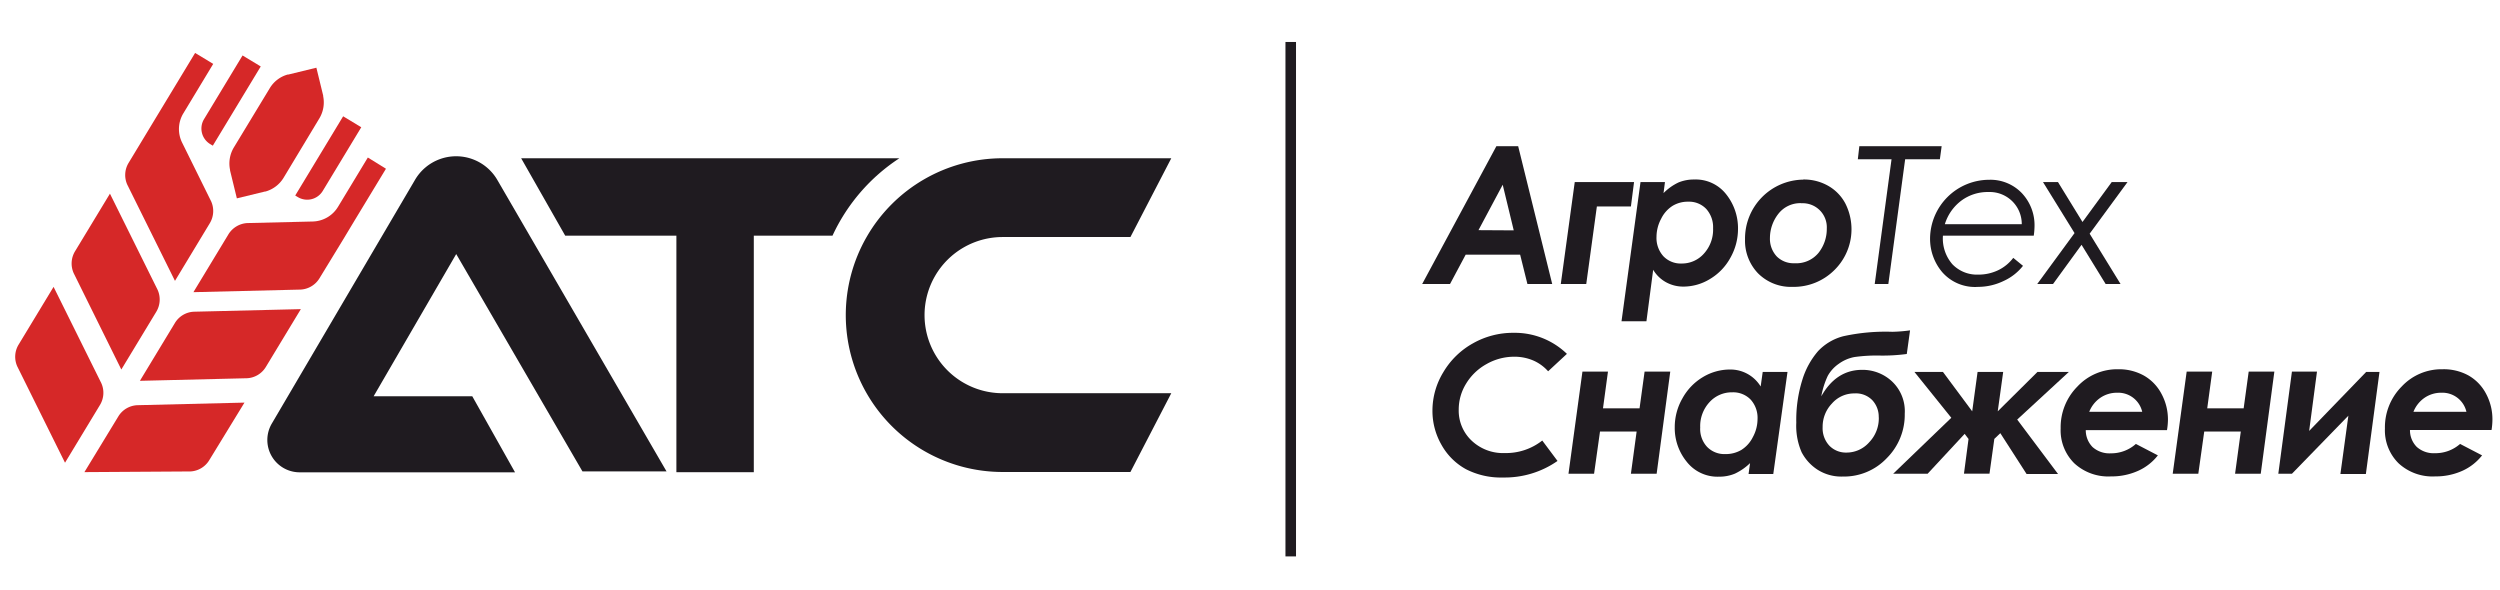
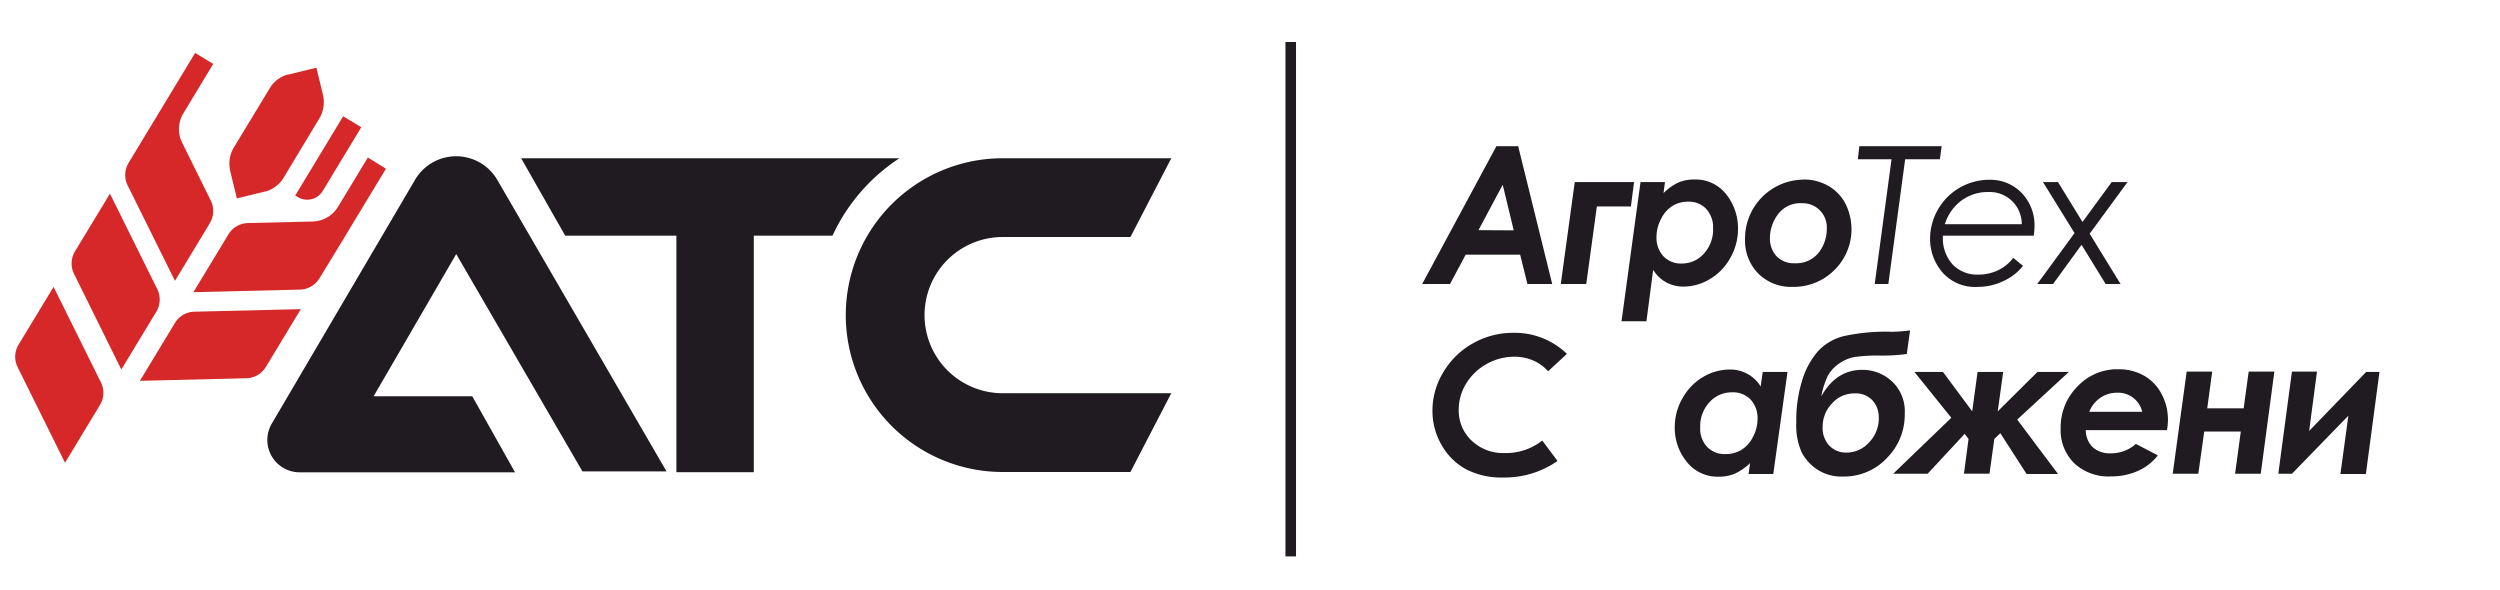
<svg xmlns="http://www.w3.org/2000/svg" xmlns:ns1="http://sodipodi.sourceforge.net/DTD/sodipodi-0.dtd" xmlns:ns2="http://www.inkscape.org/namespaces/inkscape" height="100" width="423.86" viewBox="0 0 423.86 100" version="1.1" id="svg67" ns1:docname="logo.svg" ns2:version="1.0 (4035a4fb49, 2020-05-01)">
  <ns1:namedview ns2:document-rotation="0" pagecolor="#ffffff" bordercolor="#666666" borderopacity="1" objecttolerance="10" gridtolerance="10" guidetolerance="10" ns2:pageopacity="0" ns2:pageshadow="2" ns2:window-width="1920" ns2:window-height="1017" id="namedview69" showgrid="false" ns2:zoom="1.6939556" ns2:cx="162.98572" ns2:cy="19.558756" ns2:window-x="1912" ns2:window-y="32" ns2:window-maximized="1" ns2:current-layer="Слой_2" />
  <defs id="defs4">
    <style id="style2">.cls-1{fill:#0c263d;}.cls-2{fill:#3d931d;}</style>
  </defs>
  <title id="title6">АТС(логотип)</title>
  <g id="Слой_2" data-name="Слой 2" style="display:inline">
    <path class="cls-1" d="m 253.702,24.789 h 3.694 l 5.772,23.363 h -4.202 l -1.235,-4.975 h -9.234 l -2.655,4.975 h -4.721 z m 2.943,14.267 -1.87,-7.734 -4.109,7.699 z" id="path8" style="fill:#1f1b20;fill-opacity:1;stroke-width:1.154" />
    <path class="cls-1" d="m 266.988,30.872 h 10.054 l -0.531,4.132 h -5.771 l -1.801,13.147 h -4.317 z" id="path10" style="fill:#1f1b20;fill-opacity:1;stroke-width:1.154" />
    <path class="cls-1" d="m 279.143,54.466 h -4.225 l 3.221,-23.594 h 4.144 l -0.242,1.87 a 8.9,8.9 0 0 1 2.551,-1.812 6.822,6.822 0 0 1 2.666,-0.496 6.556,6.556 0 0 1 5.414,2.516 9.234,9.234 0 0 1 1.997,5.864 9.915,9.915 0 0 1 -1.281,4.871 9.454,9.454 0 0 1 -3.463,3.613 8.623,8.623 0 0 1 -4.502,1.293 6.037,6.037 0 0 1 -2.932,-0.727 5.772,5.772 0 0 1 -2.205,-2.124 z m 7.11,-20.27 a 4.987,4.987 0 0 0 -2.678,0.704 5.391,5.391 0 0 0 -1.939,2.193 6.51,6.51 0 0 0 -0.785,3.047 4.617,4.617 0 0 0 1.154,3.29 4.052,4.052 0 0 0 3.094,1.247 4.963,4.963 0 0 0 3.786,-1.674 6.025,6.025 0 0 0 1.558,-4.294 4.617,4.617 0 0 0 -1.154,-3.278 3.994,3.994 0 0 0 -3.036,-1.235 z" id="path12" style="fill:#1f1b20;fill-opacity:1;stroke-width:1.154" />
    <path class="cls-1" d="m 305.75,30.433 a 8.311,8.311 0 0 1 4.19,1.062 7.445,7.445 0 0 1 2.932,3.013 9.696,9.696 0 0 1 -1.835,11.254 9.754,9.754 0 0 1 -7.11,2.874 7.861,7.861 0 0 1 -5.875,-2.309 7.988,7.988 0 0 1 -2.193,-5.772 9.996,9.996 0 0 1 9.892,-10.1 z m -0.288,4.017 a 4.698,4.698 0 0 0 -3.994,1.858 6.66,6.66 0 0 0 -1.385,4.04 4.375,4.375 0 0 0 1.154,3.128 4.017,4.017 0 0 0 3.024,1.154 4.871,4.871 0 0 0 4.063,-1.766 6.522,6.522 0 0 0 1.397,-4.121 4.075,4.075 0 0 0 -4.259,-4.282 z" id="path14" style="fill:#1f1b20;fill-opacity:1;stroke-width:1.154" />
    <path class="cls-1" d="m 315.238,24.789 h 13.956 l -0.3,2.216 h -5.887 l -2.851,21.147 h -2.309 l 2.851,-21.147 h -5.714 z" id="path16" style="fill:#1f1b20;fill-opacity:1;stroke-width:1.154" />
    <path class="cls-1" d="m 344.811,39.956 h -15.398 a 6.66,6.66 0 0 0 1.604,4.848 5.772,5.772 0 0 0 4.363,1.755 7.711,7.711 0 0 0 3.382,-0.739 7.041,7.041 0 0 0 2.574,-2.101 l 1.651,1.351 a 8.796,8.796 0 0 1 -3.278,2.563 9.985,9.985 0 0 1 -4.329,1.004 7.376,7.376 0 0 1 -6.106,-2.516 8.738,8.738 0 0 1 -2.043,-5.656 10.042,10.042 0 0 1 10.042,-9.985 7.364,7.364 0 0 1 5.495,2.239 7.919,7.919 0 0 1 2.17,5.772 12.074,12.074 0 0 1 -0.127,1.466 z m -2.032,-1.939 a 5.425,5.425 0 0 0 -5.621,-5.46 7.491,7.491 0 0 0 -4.617,1.454 7.849,7.849 0 0 0 -2.805,4.005 z" id="path18" style="fill:#1f1b20;fill-opacity:1;stroke-width:1.154" />
    <path class="cls-1" d="m 346.381,30.872 h 2.539 l 4.155,6.764 4.952,-6.764 h 2.678 l -6.418,8.75 5.241,8.53 h -2.528 l -4.086,-6.649 -4.836,6.649 h -2.678 l 6.326,-8.634 z" id="path20" style="fill:#1f1b20;fill-opacity:1;stroke-width:1.154" />
    <path class="cls-1" d="m 265.661,59.995 -3.186,2.955 a 7.214,7.214 0 0 0 -2.528,-1.835 8.08,8.08 0 0 0 -3.244,-0.635 9.454,9.454 0 0 0 -4.675,1.247 9.292,9.292 0 0 0 -3.463,3.324 8.346,8.346 0 0 0 -1.247,4.386 6.984,6.984 0 0 0 2.193,5.275 7.734,7.734 0 0 0 5.621,2.101 9.915,9.915 0 0 0 6.349,-2.124 l 2.586,3.463 a 15.629,15.629 0 0 1 -9.234,2.805 12.963,12.963 0 0 1 -6.268,-1.397 10.55,10.55 0 0 1 -4.144,-4.098 11.543,11.543 0 0 1 -1.558,-5.875 12.501,12.501 0 0 1 1.847,-6.487 13.378,13.378 0 0 1 5.01,-4.883 13.759,13.759 0 0 1 6.926,-1.789 12.697,12.697 0 0 1 9.015,3.567 z" id="path22" style="fill:#1f1b20;fill-opacity:1;stroke-width:1.154" />
-     <path class="cls-1" d="m 270.266,80.322 h -4.34 l 2.366,-17.315 h 4.329 l -0.843,6.222 h 6.199 l 0.854,-6.222 h 4.352 l -2.309,17.315 h -4.363 l 0.97,-7.157 h -6.21 z" id="path24" style="fill:#1f1b20;fill-opacity:1;stroke-width:1.154" />
    <path class="cls-1" d="m 298.858,63.054 h 4.202 l -2.412,17.315 h -4.19 l 0.254,-1.847 a 9.523,9.523 0 0 1 -2.586,1.789 6.926,6.926 0 0 1 -2.69,0.508 6.626,6.626 0 0 1 -5.46,-2.528 9.05,9.05 0 0 1 -2.032,-5.875 9.765,9.765 0 0 1 1.293,-4.86 9.535,9.535 0 0 1 3.463,-3.613 8.911,8.911 0 0 1 4.617,-1.293 6.014,6.014 0 0 1 5.194,2.874 z m -6.36,13.932 a 5.229,5.229 0 0 0 2.724,-0.693 5.368,5.368 0 0 0 1.962,-2.182 6.429,6.429 0 0 0 0.796,-3.047 4.617,4.617 0 0 0 -1.154,-3.301 4.121,4.121 0 0 0 -3.14,-1.247 5.09,5.09 0 0 0 -3.844,1.662 5.968,5.968 0 0 0 -1.581,4.306 4.456,4.456 0 0 0 1.154,3.267 4.075,4.075 0 0 0 3.082,1.235 z" id="path26" style="fill:#1f1b20;fill-opacity:1;stroke-width:1.154" />
    <path class="cls-1" d="m 323.838,56.012 -0.554,4.005 a 30.935,30.935 0 0 1 -4.617,0.265 27.034,27.034 0 0 0 -4.271,0.254 6.603,6.603 0 0 0 -2.655,1.154 6.06,6.06 0 0 0 -1.858,2.043 14.175,14.175 0 0 0 -1.097,3.463 q 2.528,-4.49 6.926,-4.49 a 7.295,7.295 0 0 1 5.056,1.951 6.926,6.926 0 0 1 2.17,5.483 10.389,10.389 0 0 1 -3.047,7.538 9.973,9.973 0 0 1 -7.434,3.117 7.503,7.503 0 0 1 -4.294,-1.154 7.861,7.861 0 0 1 -2.713,-2.978 11.185,11.185 0 0 1 -0.9,-4.987 22.763,22.763 0 0 1 1.027,-7.284 13.482,13.482 0 0 1 2.666,-4.86 8.934,8.934 0 0 1 4.329,-2.539 33.475,33.475 0 0 1 8.265,-0.739 25.822,25.822 0 0 0 3.001,-0.242 z m -5.31,14.74 a 4.121,4.121 0 0 0 -1.085,-2.897 3.867,3.867 0 0 0 -3.013,-1.154 4.998,4.998 0 0 0 -3.832,1.708 5.668,5.668 0 0 0 -1.581,3.994 4.329,4.329 0 0 0 1.154,3.174 3.902,3.902 0 0 0 2.897,1.154 5.102,5.102 0 0 0 3.821,-1.72 5.887,5.887 0 0 0 1.651,-4.259 z" id="path28" style="fill:#1f1b20;fill-opacity:1;stroke-width:1.154" />
    <path class="cls-1" d="m 333.753,74.424 -0.658,-0.866 -6.279,6.764 h -5.841 l 9.858,-9.488 -6.256,-7.78 h 4.836 l 4.963,6.683 0.912,-6.683 h 4.34 l -0.923,6.683 6.741,-6.683 h 5.321 l -8.761,8.08 6.926,9.234 h -5.333 l -4.456,-6.926 -1.016,0.97 -0.82,5.899 h -4.329 z" id="path30" style="fill:#1f1b20;fill-opacity:1;stroke-width:1.154" />
    <path class="cls-1" d="m 362.126,75.266 3.728,1.939 a 8.761,8.761 0 0 1 -3.324,2.609 10.908,10.908 0 0 1 -4.617,0.958 8.496,8.496 0 0 1 -6.233,-2.228 7.861,7.861 0 0 1 -2.309,-5.91 9.812,9.812 0 0 1 2.851,-7.11 9.234,9.234 0 0 1 6.926,-2.92 8.703,8.703 0 0 1 4.317,1.062 7.63,7.63 0 0 1 3.001,3.105 9.142,9.142 0 0 1 1.097,4.409 11.624,11.624 0 0 1 -0.162,1.743 H 353.63 a 4.052,4.052 0 0 0 1.154,2.874 4.282,4.282 0 0 0 3.094,1.062 6.302,6.302 0 0 0 4.248,-1.593 z m 1.073,-5.448 a 4.179,4.179 0 0 0 -4.271,-3.232 4.952,4.952 0 0 0 -2.805,0.843 5.194,5.194 0 0 0 -1.905,2.389 z" id="path32" style="fill:#1f1b20;fill-opacity:1;stroke-width:1.154" />
    <path class="cls-1" d="m 372.711,80.322 h -4.34 l 2.366,-17.315 h 4.329 l -0.843,6.222 h 6.176 l 0.854,-6.222 h 4.352 l -2.309,17.315 h -4.352 l 0.97,-7.157 h -6.199 z" id="path34" style="fill:#1f1b20;fill-opacity:1;stroke-width:1.154" />
    <path class="cls-1" d="m 388.582,80.322 h -2.309 l 2.309,-17.315 h 4.248 l -1.327,10.054 9.673,-10.008 h 2.251 l -2.309,17.315 h -4.317 l 1.351,-9.892 z" id="path36" style="fill:#1f1b20;fill-opacity:1;stroke-width:1.154" />
-     <path class="cls-1" d="m 417.094,75.266 3.728,1.939 a 8.853,8.853 0 0 1 -3.324,2.609 10.931,10.931 0 0 1 -4.617,0.958 8.484,8.484 0 0 1 -6.222,-2.228 7.861,7.861 0 0 1 -2.309,-5.91 9.812,9.812 0 0 1 2.851,-7.11 9.234,9.234 0 0 1 6.926,-2.92 8.715,8.715 0 0 1 4.363,1.039 7.63,7.63 0 0 1 3.001,3.105 9.142,9.142 0 0 1 1.085,4.409 11.451,11.451 0 0 1 -0.15,1.743 h -13.829 a 3.994,3.994 0 0 0 1.154,2.874 4.282,4.282 0 0 0 3.093,1.062 6.302,6.302 0 0 0 4.248,-1.57 z m 1.073,-5.448 a 4.179,4.179 0 0 0 -4.271,-3.232 4.952,4.952 0 0 0 -2.805,0.843 5.194,5.194 0 0 0 -1.905,2.389 z" id="path38" style="fill:#1f1b20;fill-opacity:1;stroke-width:1.154" />
    <rect class="cls-1" x="217.942" y="7.116" width="1.789" height="87.219" id="rect40" style="fill:#1f1b20;fill-opacity:1;stroke-width:1.154" />
    <path class="cls-2" d="m 51.007,52.411 -18.169,0.439 a 3.959,3.959 0 0 0 -3.186,1.916 l -5.933,9.8 18.169,-0.439 a 3.959,3.959 0 0 0 3.186,-1.916 z" id="path42" style="fill:#d62828;fill-opacity:1;stroke-width:1.154" />
    <path class="cls-2" d="m 18.64,32.834 8.08,16.299 a 4.005,4.005 0 0 1 -0.219,3.717 l -5.933,9.8 -8.069,-16.322 a 4.005,4.005 0 0 1 0.219,-3.717 z" id="path44" style="fill:#d62828;fill-opacity:1;stroke-width:1.154" />
-     <path class="cls-2" d="m 41.449,68.26 -18.18,0.439 a 3.971,3.971 0 0 0 -3.186,1.87 l -5.772,9.477 17.984,-0.115 a 3.959,3.959 0 0 0 3.186,-1.916 z" id="path46" style="fill:#d62828;fill-opacity:1;stroke-width:1.154" />
    <path class="cls-2" d="m 9.083,48.636 8.08,16.299 a 3.971,3.971 0 0 1 -0.208,3.717 l -5.933,9.8 -8.08,-16.299 a 3.971,3.971 0 0 1 0.208,-3.717 z" id="path48" style="fill:#d62828;fill-opacity:1;stroke-width:1.154" />
    <path class="cls-2" d="m 54.147,20.068 -6.083,10.1 a 5.252,5.252 0 0 1 -3.07,2.309 h -0.092 l -4.744,1.154 -1.154,-4.733 a 0.335,0.335 0 0 0 0,-0.104 5.275,5.275 0 0 1 0.646,-3.798 l 6.095,-10.054 a 5.148,5.148 0 0 1 3.047,-2.309 h 0.115 l 4.733,-1.154 1.154,4.733 a 0.335,0.335 0 0 0 0,0.104 5.275,5.275 0 0 1 -0.646,3.751 z" id="path50" style="fill:#d62828;fill-opacity:1;stroke-width:1.154" />
    <path class="cls-2" d="m 35.782,34.104 -4.906,-9.927 a 5.16,5.16 0 0 1 0.219,-4.975 l 5.056,-8.369 -3.07,-1.858 -5.344,8.83 -1.893,3.128 -4.04,6.683 a 3.971,3.971 0 0 0 -0.219,3.705 l 8.08,16.299 5.922,-9.8 a 4.005,4.005 0 0 0 0.196,-3.717 z" id="path52" style="fill:#d62828;fill-opacity:1;stroke-width:1.154" />
    <path class="cls-2" d="m 62.365,26.705 -5.056,8.357 a 5.16,5.16 0 0 1 -4.306,2.493 l -11.081,0.265 a 4.017,4.017 0 0 0 -3.197,1.916 l -5.933,9.8 18.18,-0.439 a 3.994,3.994 0 0 0 3.186,-1.905 l 4.052,-6.637 1.882,-3.128 5.344,-8.819 z" id="path54" style="fill:#d62828;fill-opacity:1;stroke-width:1.154" />
    <path class="cls-2" d="m 58.179,19.717 3.072,1.858 -6.53,10.795 a 3.082,3.082 0 0 1 -4.232,1.042 l -0.435,-0.263 z" id="path56" style="fill:#d62828;fill-opacity:1;stroke-width:1.154" />
-     <path class="cls-2" d="m 41.134,9.409 3.072,1.858 -8.125,13.432 -0.444,-0.269 A 3.082,3.082 0 0 1 34.594,20.198 L 41.124,9.403 Z" id="path58" style="fill:#d62828;fill-opacity:1;stroke-width:1.154" />
    <path class="cls-1" d="M 152.481,26.832 A 31.42,31.42 0 0 0 141.146,39.956 H 127.803 V 80.057 H 114.678 V 39.956 H 95.828 L 88.36,26.832 Z" id="path60" style="fill:#1f1b20;fill-opacity:1;stroke-width:1.154" />
    <path class="cls-1" d="m 169.992,66.667 h 28.592 l -6.926,13.355 h -21.666 a 26.595,26.595 0 1 1 0,-53.19 h 28.592 l -6.926,13.355 h -21.666 a 13.24,13.24 0 1 0 0,26.48 z" id="path62" style="fill:#1f1b20;fill-opacity:1;stroke-width:1.154" />
    <path class="cls-1" d="M 98.749,79.918 H 113.004 L 84.343,30.549 a 8.08,8.08 0 0 0 -14.013,0 L 46.09,71.803 a 5.483,5.483 0 0 0 4.733,8.276 H 87.321 L 80.072,67.186 H 63.346 L 77.348,43.073 Z" id="path64" style="fill:#1f1b20;fill-opacity:1;stroke-width:1.154" />
  </g>
</svg>